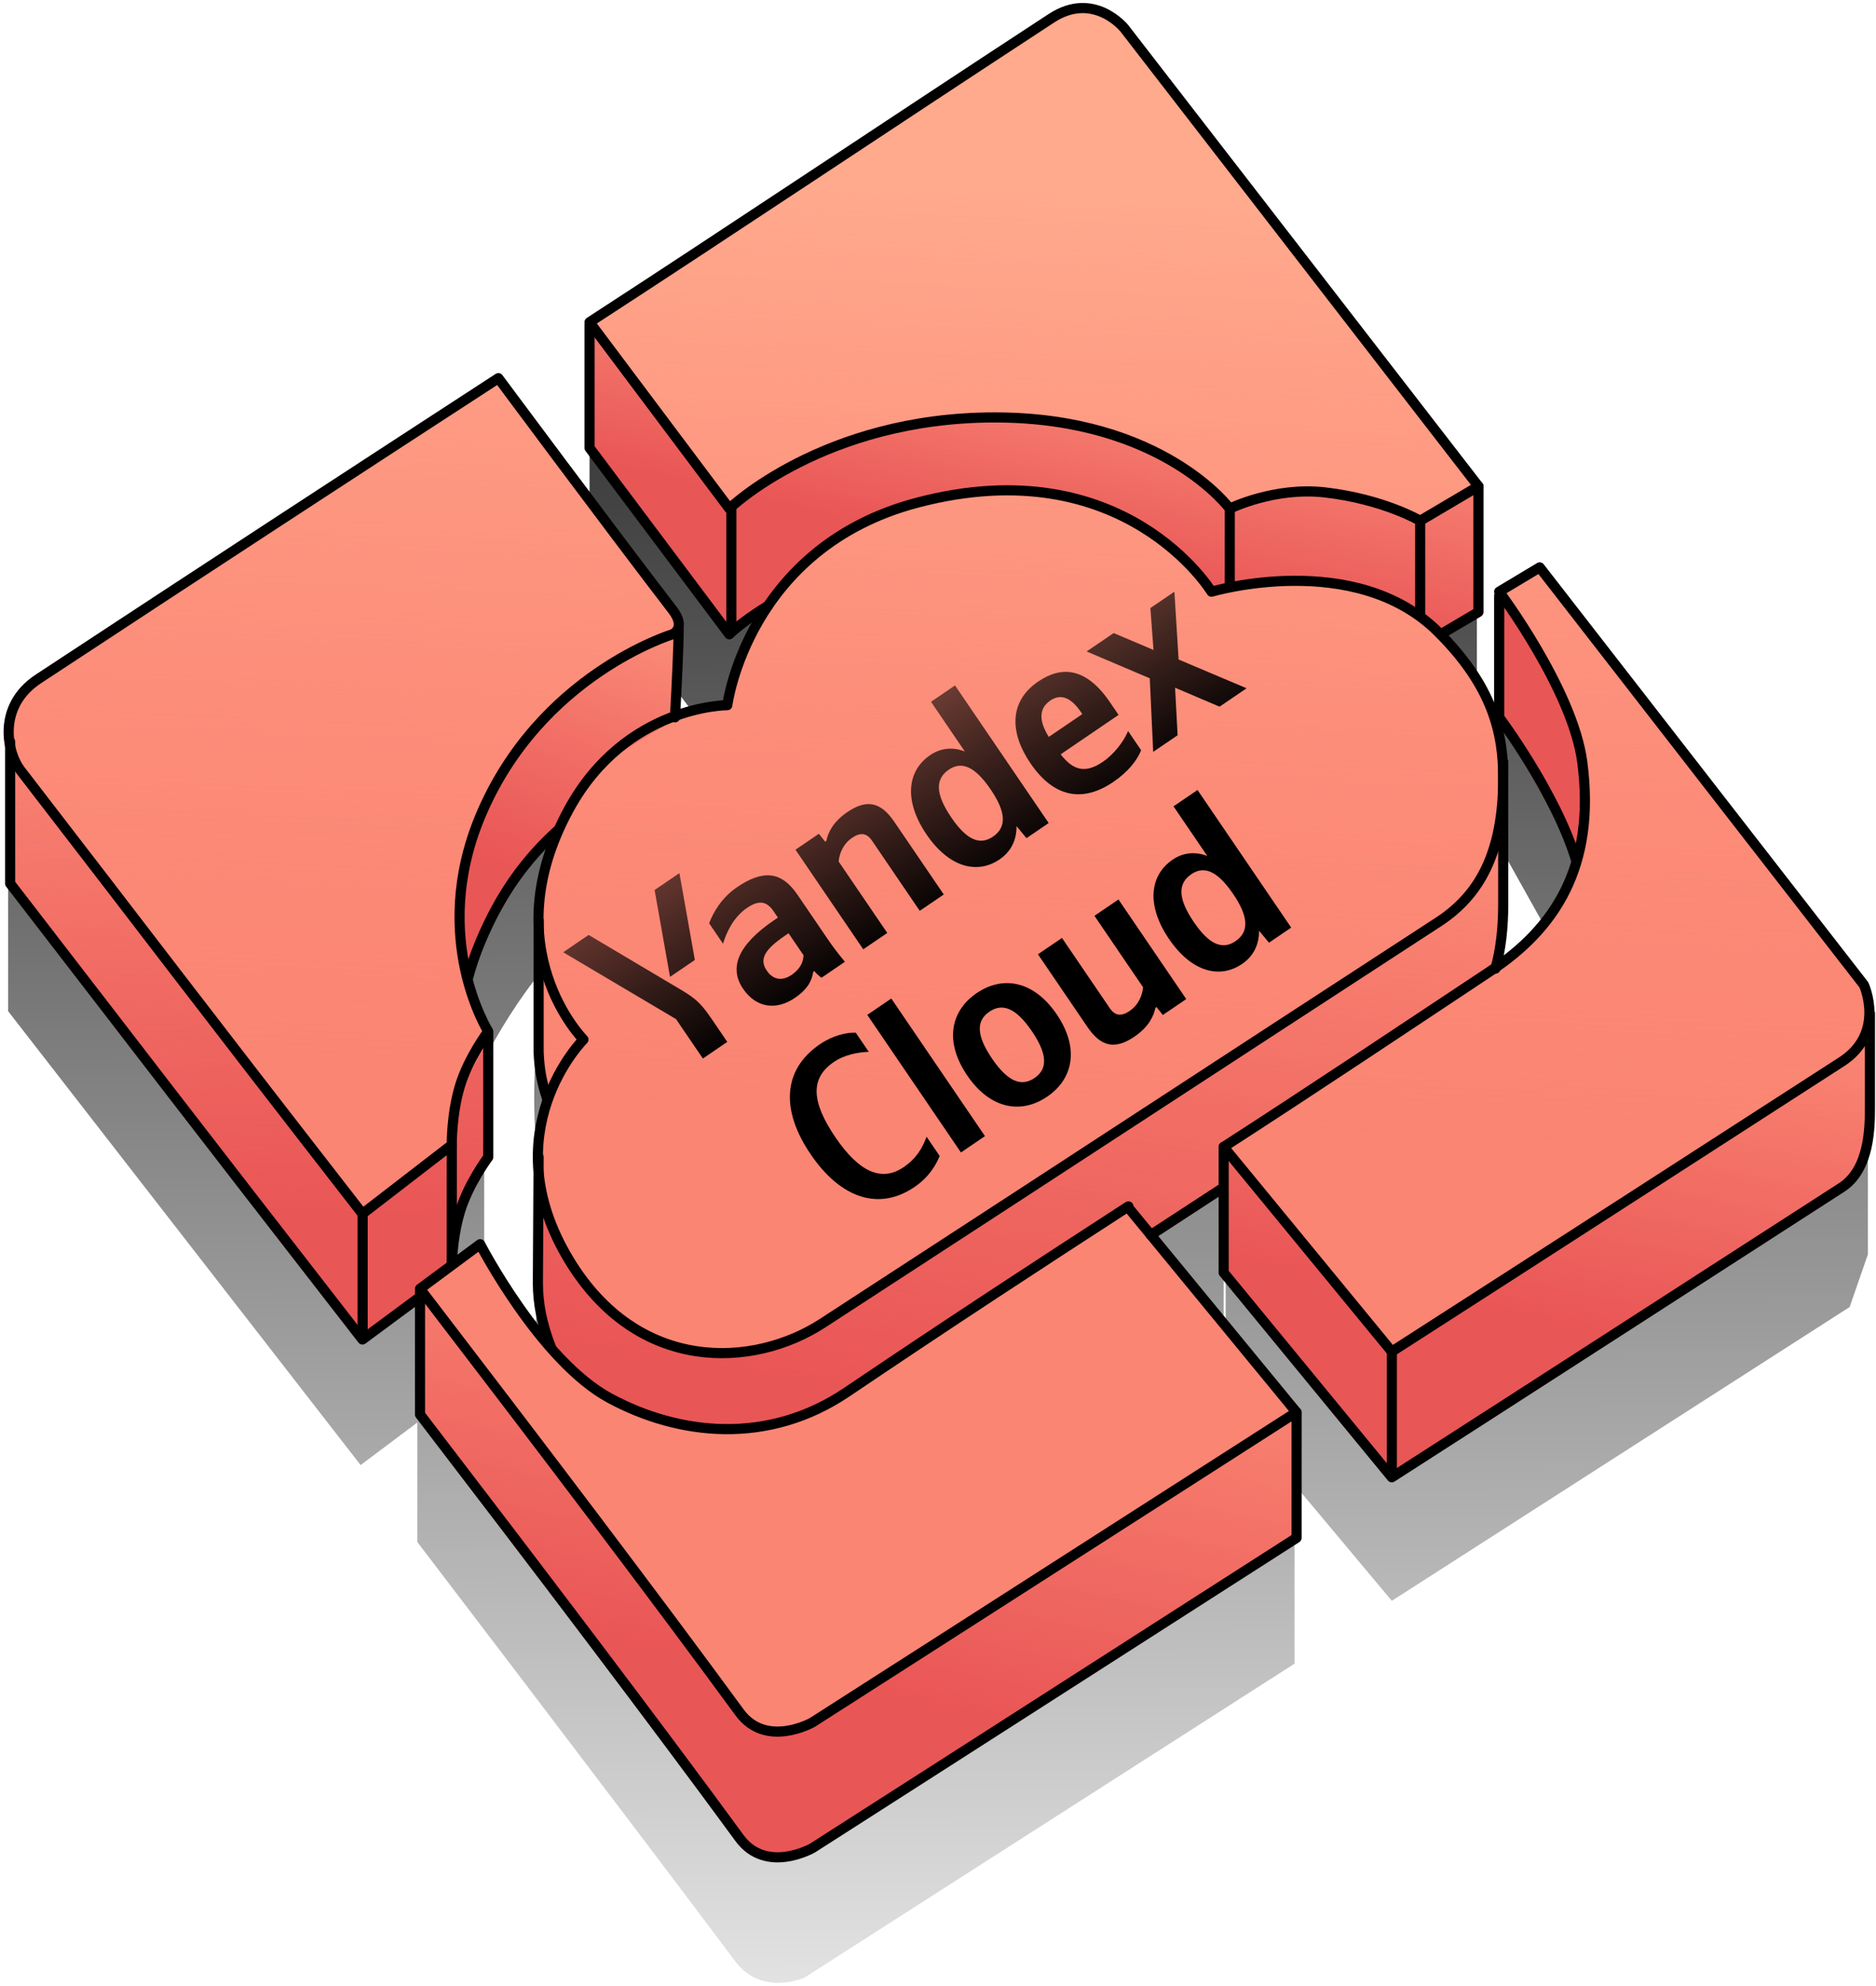
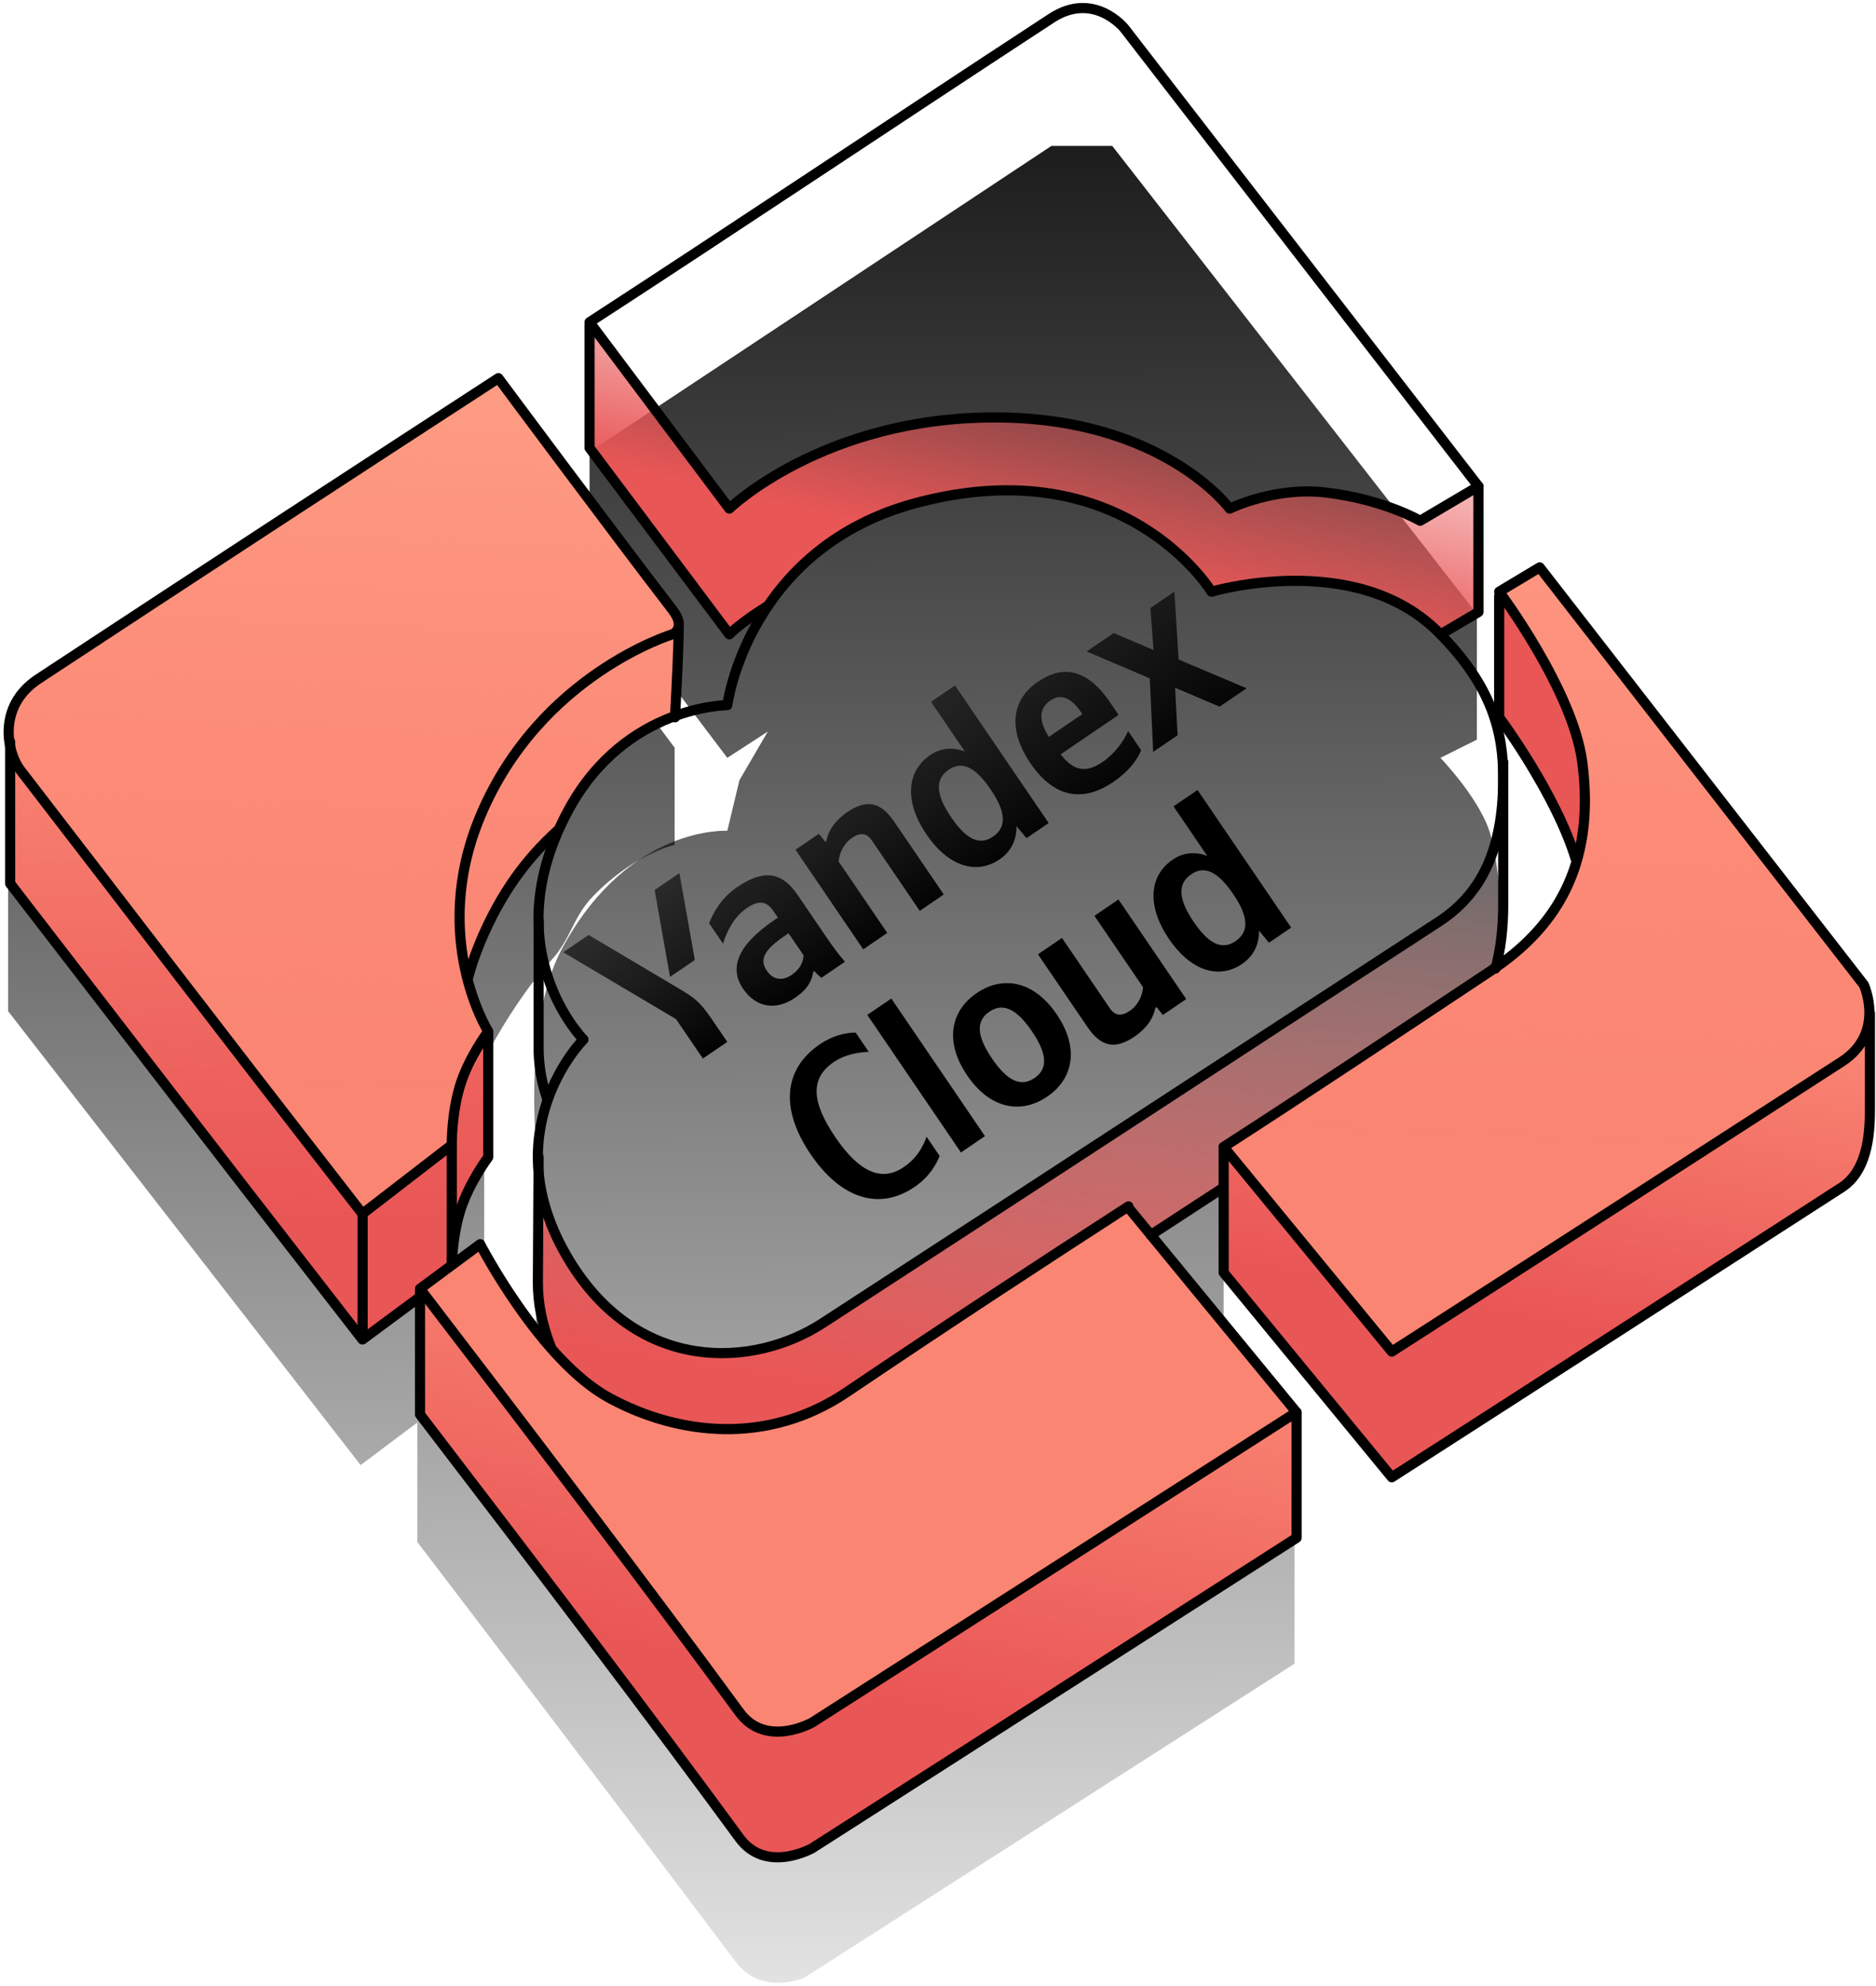
<svg xmlns="http://www.w3.org/2000/svg" width="463" height="490" viewBox="0 0 463 490" fill="none">
  <path d="M89 361.5L103 351V380.5C103 380.5 151.062 443.416 181.5 484C188 492.667 198.5 488 198.5 488L319.5 410.5V380.5C319.5 380.5 293 345.5 277.5 330.5C243.5 343 204 395.68 168.5 383.5C133.5 376 118.5 338.5 118.5 338.5L111.5 343L112.5 330.5L119.5 317V287L115 270.5C115 270.5 124 250 136 237C141.069 231.508 141.278 226.346 146.5 221C156.757 210.5 166.5 208.5 166.5 208.5V184.5L122.5 125.5L6.5 201L2 209.5V249.5L89 361.5Z" fill="url(#paint0_linear_13_324)" />
  <path d="M145.5 142V111.5L259.5 36H274.5L364.5 151.5V182.5L355.5 187C355.5 187 365.848 197.714 368 206.5C374 231 368 270.5 368 270.5L302 314.5V324.5L284 336C284 336 277.924 327.574 276.5 328.5C246.5 348 200 387.704 175 384C148 380 140.617 374.209 133.5 356C129.585 345.983 132 328.5 132 328.5L134.5 301.5C134.5 301.5 126.174 256.819 139 233.5C155.5 203.5 179.5 205 179.5 205L182.5 192.5L189.5 180.5L179.5 187L145.5 142Z" fill="url(#paint1_linear_13_324)" />
-   <path d="M302.5 346V315L379.5 261.5L389 242.5L370 208.5V177.5L379.5 172L461 276V309.5L456.5 322.5L343.5 395L302.5 346Z" fill="url(#paint2_linear_13_324)" />
  <path d="M89.5 330L103.5 319.5V349C103.5 349 151.562 411.916 182 452.5C188.5 461.167 199 456.5 199 456.5L320 379V349C320 349 293.5 314 278 299C244 311.5 204.5 364.18 169 352C134 344.5 119 307 119 307L112 311.5L113 299L120 285.5V255.5L115.5 239C115.5 239 124.5 218.5 136.5 205.5C141.569 200.008 141.778 194.846 147 189.5C157.257 179 167 177 167 177V153L123 94L7 169.5L2.5 178V218L89.5 330Z" fill="#FA8573" />
  <path d="M89.5 330L103.5 319.5V349C103.5 349 151.562 411.916 182 452.5C188.5 461.167 199 456.5 199 456.5L320 379V349C320 349 293.5 314 278 299C244 311.5 204.5 364.18 169 352C134 344.5 119 307 119 307L112 311.5L113 299L120 285.5V255.5L115.5 239C115.5 239 124.5 218.5 136.5 205.5C141.569 200.008 141.778 194.846 147 189.5C157.257 179 167 177 167 177V153L123 94L7 169.5L2.5 178V218L89.5 330Z" fill="url(#paint3_linear_13_324)" />
-   <path d="M146 110.5V80L260 4.5L268 2L275 4.5L365 120V151L356 155.5C356 155.5 366.348 166.214 368.5 175C374.5 199.5 368.5 239 368.5 239L302.5 283V293L284.5 304.5C284.5 304.5 278.424 296.074 277 297C247 316.5 200.5 356.204 175.5 352.5C148.5 348.5 141.117 342.709 134 324.5C130.085 314.483 132.5 297 132.5 297L135 270C135 270 126.674 225.319 139.5 202C156 172 180 173.5 180 173.5L183 161L190 149L180 155.5L146 110.5Z" fill="#FA8573" />
-   <path d="M146 110.5V80L260 4.5L268 2L275 4.5L365 120V151L356 155.5C356 155.5 366.348 166.214 368.5 175C374.5 199.5 368.5 239 368.5 239L302.5 283V293L284.5 304.5C284.5 304.5 278.424 296.074 277 297C247 316.5 200.5 356.204 175.5 352.5C148.5 348.5 141.117 342.709 134 324.5C130.085 314.483 132.5 297 132.5 297L135 270C135 270 126.674 225.319 139.5 202C156 172 180 173.5 180 173.5L183 161L190 149L180 155.5L146 110.5Z" fill="url(#paint4_linear_13_324)" />
  <path d="M303 314.5V283.5L380 230L389.5 211L370.5 177V146L380 140.5L461.5 244.5V278L457 291L344 363.5L303 314.5Z" fill="#FA8573" />
  <path d="M303 314.5V283.5L380 230L389.5 211L370.5 177V146L380 140.5L461.5 244.5V278L457 291L344 363.5L303 314.5Z" fill="url(#paint5_linear_13_324)" />
  <path d="M103.5 318V349L183.5 454.5L189 459L196.5 457.5L319.5 379V349L199.5 426L191.5 428L185 426L103.5 318Z" fill="url(#paint6_linear_13_324)" />
  <path d="M302 283.5V314L343.5 363.5L457 291L461.5 282V254L457 260.5L343.5 333.5L302 283.5Z" fill="url(#paint7_linear_13_324)" />
  <path d="M133.5 329.5V296C133.5 296 142.067 318.323 154 326C176 340.154 198 329.5 198 329.5C198 329.5 295.5 267 353 228.5C370.437 216.825 370.5 202.5 370.5 202.5L371 203.5L369.5 239L301 283V293.5L284 305C284 305 280.534 300.558 278 298C247.5 315 194.5 363.5 169 352C144.5 347 133.5 329.5 133.5 329.5Z" fill="url(#paint8_linear_13_324)" />
  <path d="M2.5 218V186.5L89.5 300L112 283.5L113.5 269.5L121 255.5V286L115 295.5L112 312L103.5 317.5V320L89.5 330L2.5 218Z" fill="url(#paint9_linear_13_324)" />
-   <path d="M130.5 181C106 210 115.5 240.5 115.5 240.5L123.5 221.5L136 206.5L148.5 188.5L167.5 177V156C167.5 156 141.754 167.679 130.5 181Z" fill="url(#paint10_linear_13_324)" />
  <path d="M146.5 110.5V81L180.5 125C180.5 125 208.5 102.5 244 102.5C283 102.5 304 125 304 125C304 125 319.149 120.154 329 121C337.983 121.771 351 128 351 128L364.5 120L365 150.5L356 155.5C356 155.5 344.877 146 327.5 143.5C316.634 141.937 299.5 146 299.5 146C299.5 146 283.5 121 245.5 121C207.5 121 190 149 190 149L180.5 155.5L146.5 110.5Z" fill="url(#paint11_linear_13_324)" />
  <path d="M370.5 178.5V147.5C370.5 147.5 380.568 160.532 385 170C396 193.5 389 210.5 389 210.5L370.5 178.5Z" fill="#E95656" />
  <path d="M225.685 292.897C229.419 290.355 231.061 287.307 231.906 285.23L228.68 280.491C227.653 283.264 226.194 285.83 223.007 288C217.529 291.729 211.98 289.144 206.193 280.644C200.24 271.899 199.903 266.052 205.778 262.051C208.517 260.187 211.855 259.63 214.412 259.534L211.186 254.795C208.828 254.756 205.54 255.493 202.353 257.663C193.141 263.934 192.685 273.968 200.068 284.813C207.651 295.952 217.12 298.728 225.685 292.897Z" fill="url(#paint12_linear_13_324)" />
  <path d="M219.973 246.383L214.047 250.417L237.162 284.369L243.087 280.335L219.973 246.383Z" fill="url(#paint13_linear_13_324)" />
  <path d="M241.052 245.044C234.529 249.485 233.09 257.113 238.711 265.369C244.298 273.576 251.923 275.035 258.446 270.594C264.969 266.153 266.407 258.525 260.787 250.269C255.199 242.062 247.575 240.603 241.052 245.044ZM255.319 266.002C252.033 268.239 248.694 266.866 244.836 261.2C240.944 255.484 240.892 251.874 244.178 249.636C247.464 247.399 250.804 248.772 254.662 254.439C258.553 260.154 258.606 263.764 255.319 266.002Z" fill="url(#paint14_linear_13_324)" />
  <path d="M282.117 243.611C281.92 245.676 280.942 247.986 278.801 249.444C276.709 250.868 275.165 250.632 273.901 248.776L262.094 231.434L256.169 235.468L268.374 253.396C271.7 258.282 275.155 259.075 279.985 255.787C283.521 253.38 284.748 250.686 285.144 248.7L285.443 248.496L286.989 250.447L292.766 246.514L276.037 221.942L270.111 225.976L282.117 243.611Z" fill="url(#paint15_linear_13_324)" />
  <path d="M306.55 237.845C309.338 235.947 310.764 233.117 310.728 229.639L313.188 232.611L318.666 228.882L295.552 194.929L289.626 198.963L297.974 211.225C294.983 210.044 291.994 210.363 289.405 212.126C283.678 216.024 282.921 223.475 288.508 231.682C294.029 239.792 300.973 241.642 306.55 237.845ZM294.025 215.701C297.212 213.531 300.501 214.938 304.359 220.605C308.25 226.321 308.254 229.965 304.917 232.236C301.681 234.439 298.424 233.082 294.633 227.512C290.675 221.699 290.639 218.006 294.025 215.701Z" fill="url(#paint16_linear_13_324)" />
  <path d="M179.493 257.085L175.568 251.32C172.608 246.973 171.196 246.075 167.042 243.613L145.274 230.692L139 234.964L166.849 251.465L173.468 261.187L179.493 257.085ZM171.487 236.869L167.682 215.438L161.557 219.607L165.362 241.039L171.487 236.869ZM246.7 212.046C249.488 210.148 250.914 207.318 250.878 203.84L253.338 206.812L258.816 203.083L235.702 169.13L229.776 173.164L238.124 185.426C235.133 184.245 232.144 184.564 229.555 186.327C223.828 190.225 223.071 197.676 228.658 205.883C234.179 213.993 241.123 215.843 246.7 212.046ZM281.636 185.116L278.41 180.377C277.399 182.853 275.044 186.029 272.156 187.995C267.824 190.945 264.817 190.06 261.774 186.126L276.065 176.397L273.97 173.319C268.15 164.77 262.121 164.156 256.195 168.19C248.975 173.106 249.231 180.868 254.286 188.293C260.106 196.842 267.215 198.079 274.784 192.927C278.568 190.35 280.692 187.475 281.636 185.116ZM196.817 220.769C192.759 214.809 188.142 214.663 181.868 218.935C177.984 221.579 175.945 225.327 175.017 227.817L178.442 232.849C179.303 230.046 180.994 226.321 184.33 224.05C187.169 222.118 189.129 222.213 190.925 224.851L191.989 226.415L191.043 227.059C181.98 233.229 179.909 238.857 183.401 243.986C186.627 248.725 191.577 249.359 196.158 246.24C199.643 243.867 200.372 241.726 200.719 239.774L200.968 239.605C201.451 240.206 202.215 240.901 202.747 241.254L208.523 237.321C206.96 235.454 205.497 233.519 204.134 231.516L196.817 220.769ZM206.974 212.567C207.171 210.502 208.149 208.192 210.29 206.734C212.382 205.31 213.927 205.546 215.19 207.402L226.997 224.745L232.923 220.71L220.717 202.782C217.391 197.897 213.936 197.103 209.106 200.391C205.57 202.798 204.344 205.492 203.947 207.478L203.648 207.682L202.102 205.732L196.326 209.664L213.054 234.237L218.98 230.202L206.974 212.567ZM300.992 174.369L307.665 169.827L290.884 162.734L289.84 146L283.915 150.034L284.688 160.375L274.852 156.204L268.18 160.746L283.764 167.367L284.61 185.522L290.635 181.421L290.01 169.692L300.992 174.369ZM234.175 189.902C237.362 187.732 240.651 189.139 244.509 194.806C248.4 200.522 248.404 204.166 245.067 206.437C241.831 208.64 238.574 207.283 234.783 201.713C230.825 195.9 230.789 192.207 234.175 189.902ZM259.222 172.85C262.16 170.85 264.686 172.634 266.781 175.712L267.113 176.2L258.847 181.827C256.336 177.818 256.383 174.783 259.222 172.85ZM198.308 235.697C198.293 237.28 197.497 239.108 195.406 240.532C192.916 242.227 190.706 241.658 189.243 239.508C187.314 236.675 188.691 234.308 193.77 230.85L194.616 230.274L198.308 235.697Z" fill="url(#paint17_linear_13_324)" />
  <path d="M182.498 453.515L183.507 452.777L182.498 453.515ZM200.498 456.015L201.117 457.102C201.136 457.091 201.154 457.08 201.172 457.068L200.498 456.015ZM454.498 293.015L455.176 294.066L454.498 293.015ZM2.5 218H1.25C1.25 218.276 1.342 218.545 1.51 218.764L2.5 218ZM364.882 151.015L365.518 152.092C365.898 151.867 366.132 151.457 366.132 151.015H364.882ZM145.499 110.515H144.249C144.249 110.786 144.337 111.049 144.499 111.265L145.499 110.515ZM89.455 330.515L88.468 331.282C88.885 331.819 89.653 331.924 90.199 331.52L89.455 330.515ZM103.658 349.015H102.408C102.408 349.29 102.499 349.558 102.666 349.776L103.658 349.015ZM319.999 379.456L320.674 380.509C321.032 380.279 321.249 379.882 321.249 379.456H319.999ZM343.499 364.515L342.533 365.309C342.936 365.799 343.641 365.91 344.174 365.567L343.499 364.515ZM370 177.015H368.75C368.75 177.286 368.838 177.549 369 177.765L370 177.015ZM302 314.015H300.75C300.75 314.305 300.85 314.585 301.034 314.809L302 314.015ZM168.75 155.015C168.75 154.325 168.19 153.765 167.5 153.765C166.81 153.765 166.25 154.325 166.25 155.015H168.75ZM120.499 285.515L121.498 286.267C121.661 286.051 121.749 285.787 121.749 285.515H120.499ZM118.499 232.515L117.345 232.035L118.499 232.515ZM113.499 299.015L112.302 298.655L113.499 299.015ZM179.999 156.515L178.999 157.265C179.219 157.558 179.556 157.74 179.922 157.763C180.288 157.786 180.645 157.647 180.899 157.383L179.999 156.515ZM190.155 150.565C190.743 150.203 190.926 149.433 190.565 148.845C190.203 148.257 189.433 148.074 188.845 148.435L190.155 150.565ZM165.346 176.933C165.309 177.622 165.837 178.211 166.527 178.248C167.216 178.285 167.805 177.757 167.842 177.067L165.346 176.933ZM138.342 205.94C138.852 205.475 138.889 204.684 138.424 204.174C137.96 203.663 137.169 203.626 136.658 204.091L138.342 205.94ZM114.291 241.038C114.115 241.706 114.514 242.389 115.182 242.565C115.85 242.741 116.533 242.342 116.709 241.674L114.291 241.038ZM121.749 255C121.749 254.31 121.189 253.75 120.499 253.75C119.809 253.75 119.249 254.31 119.249 255H121.749ZM104.402 321.005C104.957 320.594 105.074 319.811 104.663 319.256C104.252 318.701 103.469 318.585 102.914 318.995L104.402 321.005ZM110.273 311.959C110.251 312.649 110.792 313.227 111.482 313.249C112.172 313.272 112.749 312.731 112.772 312.041L110.273 311.959ZM104.908 318.5C104.908 317.81 104.349 317.25 103.658 317.25C102.968 317.25 102.408 317.81 102.408 318.5H104.908ZM132.932 259.5H131.682V259.523L131.683 259.546L132.932 259.5ZM134.182 227C134.182 226.31 133.622 225.75 132.932 225.75C132.242 225.75 131.682 226.31 131.682 227H134.182ZM354.939 155.439C354.345 155.79 354.148 156.557 354.499 157.151C354.85 157.746 355.617 157.943 356.211 157.592L354.939 155.439ZM146.749 80C146.749 79.31 146.189 78.75 145.499 78.75C144.809 78.75 144.249 79.31 144.249 80H146.749ZM366.132 120C366.132 119.31 365.572 118.75 364.882 118.75C364.191 118.75 363.632 119.31 363.632 120H366.132ZM462.75 250C462.75 249.31 462.19 248.75 461.5 248.75C460.81 248.75 460.25 249.31 460.25 250H462.75ZM371.25 147C371.25 146.31 370.69 145.75 370 145.75C369.31 145.75 368.75 146.31 368.75 147H371.25ZM387.803 212.653C388.002 213.314 388.7 213.688 389.361 213.489C390.022 213.29 390.396 212.593 390.197 211.932L387.803 212.653ZM367.883 238.667C367.699 239.333 368.089 240.021 368.755 240.205C369.42 240.389 370.108 239.998 370.292 239.333L367.883 238.667ZM303.25 283C303.25 282.31 302.69 281.75 302 281.75C301.31 281.75 300.75 282.31 300.75 283H303.25ZM302.683 294.047C303.261 293.67 303.424 292.896 303.047 292.317C302.67 291.739 301.896 291.576 301.317 291.953L302.683 294.047ZM372.249 188C372.249 187.31 371.689 186.75 370.999 186.75C370.309 186.75 369.749 187.31 369.749 188H372.249ZM134.182 285.523C134.186 284.832 133.63 284.269 132.939 284.265C132.249 284.261 131.686 284.818 131.682 285.508L134.182 285.523ZM132.749 316.5L131.499 316.493L131.499 316.502L132.749 316.5ZM133.812 271.389C134.027 272.045 134.733 272.403 135.389 272.188C136.045 271.973 136.403 271.267 136.188 270.611L133.812 271.389ZM134.836 332.956C135.088 333.599 135.813 333.916 136.456 333.664C137.099 333.412 137.416 332.687 137.164 332.044L134.836 332.956ZM283.317 303.695C282.739 304.072 282.576 304.847 282.953 305.425C283.33 306.003 284.105 306.166 284.683 305.789L283.317 303.695ZM321.249 349C321.249 348.31 320.689 347.75 319.999 347.75C319.309 347.75 318.749 348.31 318.749 349H321.249ZM3.75 183C3.75 182.31 3.19 181.75 2.5 181.75C1.81 181.75 1.25 182.31 1.25 183H3.75ZM181.49 454.253C185.142 459.246 190.178 459.917 194.136 459.379C196.105 459.111 197.839 458.545 199.076 458.051C199.696 457.803 200.198 457.571 200.547 457.398C200.723 457.312 200.86 457.241 200.956 457.189C201.004 457.164 201.042 457.143 201.069 457.128C201.083 457.121 201.093 457.115 201.101 457.11C201.105 457.108 201.109 457.106 201.111 457.105C201.112 457.104 201.114 457.103 201.115 457.103C201.115 457.103 201.116 457.102 201.116 457.102C201.116 457.102 201.117 457.102 200.498 456.015C199.88 454.929 199.88 454.929 199.881 454.929C199.881 454.929 199.881 454.928 199.881 454.928C199.881 454.928 199.881 454.928 199.881 454.928C199.881 454.928 199.88 454.929 199.879 454.93C199.876 454.931 199.87 454.935 199.862 454.939C199.845 454.948 199.818 454.963 199.781 454.983C199.706 455.023 199.592 455.082 199.442 455.156C199.142 455.304 198.7 455.509 198.148 455.73C197.038 456.173 195.507 456.669 193.799 456.902C190.403 457.363 186.439 456.784 183.507 452.777L181.49 454.253ZM455.176 294.066C459.067 291.558 460.933 287.435 461.843 283.47C462.754 279.499 462.75 275.49 462.75 273H460.25C460.25 275.51 460.246 279.252 459.406 282.911C458.566 286.575 456.931 289.96 453.821 291.965L455.176 294.066ZM1.51 218.764C37.007 264.762 43.01 272.78 88.468 331.282L90.442 329.748C44.988 271.251 38.991 263.241 3.49 217.236L1.51 218.764ZM102.666 349.776C131.964 387.997 161.459 426.873 181.49 454.253L183.507 452.777C163.459 425.372 133.949 386.478 104.65 348.255L102.666 349.776ZM200.498 456.015C201.172 457.068 201.172 457.068 201.173 457.068C201.173 457.068 201.174 457.067 201.174 457.067C201.176 457.066 201.179 457.064 201.182 457.062C201.188 457.058 201.198 457.052 201.211 457.043C201.237 457.027 201.276 457.002 201.328 456.968C201.432 456.902 201.587 456.803 201.791 456.672C202.201 456.41 202.81 456.02 203.609 455.509C205.207 454.487 207.562 452.979 210.594 451.039C216.659 447.158 225.43 441.543 236.256 434.61C257.91 420.744 287.785 401.604 320.674 380.509L319.324 378.404C286.436 399.499 256.561 418.639 234.908 432.505C224.082 439.437 215.311 445.052 209.247 448.933C206.214 450.874 203.859 452.381 202.262 453.403C201.463 453.914 200.854 454.304 200.444 454.566C200.239 454.697 200.085 454.796 199.981 454.862C199.929 454.896 199.89 454.921 199.864 454.937C199.851 454.946 199.841 454.952 199.835 454.956C199.831 454.958 199.829 454.96 199.827 454.961C199.826 454.961 199.826 454.962 199.825 454.962C199.825 454.962 199.825 454.962 200.498 456.015ZM344.174 365.567C381.356 341.705 420.486 316.425 455.176 294.066L453.821 291.965C419.129 314.326 380.003 339.603 342.824 363.463L344.174 365.567ZM114.696 299.375C115.708 296.013 117.402 292.737 118.863 290.279C119.591 289.056 120.253 288.047 120.733 287.346C120.973 286.996 121.166 286.723 121.299 286.539C121.365 286.447 121.416 286.378 121.45 286.332C121.467 286.309 121.479 286.292 121.487 286.281C121.491 286.276 121.494 286.272 121.496 286.27C121.497 286.268 121.497 286.268 121.498 286.267C121.498 286.267 121.498 286.267 121.498 286.267C121.498 286.267 121.498 286.267 121.498 286.267C121.498 286.267 121.498 286.267 120.499 285.515C119.501 284.763 119.5 284.764 119.5 284.764C119.5 284.764 119.5 284.764 119.5 284.764C119.5 284.765 119.499 284.765 119.499 284.766C119.498 284.767 119.497 284.769 119.495 284.771C119.492 284.775 119.488 284.78 119.483 284.787C119.472 284.801 119.457 284.822 119.438 284.848C119.399 284.901 119.342 284.978 119.271 285.078C119.127 285.277 118.922 285.566 118.67 285.935C118.166 286.671 117.474 287.725 116.714 289.001C115.202 291.544 113.396 295.018 112.302 298.655L114.696 299.375ZM144.499 111.265L178.999 157.265L180.999 155.765L146.499 109.765L144.499 111.265ZM301.034 314.809L342.533 365.309L344.465 363.722L302.966 313.222L301.034 314.809ZM179.999 156.515C180.899 157.383 180.899 157.383 180.899 157.383C180.899 157.383 180.898 157.384 180.898 157.384C180.898 157.384 180.898 157.384 180.898 157.384C180.898 157.384 180.898 157.384 180.898 157.384C180.898 157.384 180.899 157.383 180.9 157.381C180.904 157.378 180.91 157.372 180.918 157.363C180.936 157.346 180.964 157.317 181.004 157.279C181.084 157.201 181.209 157.081 181.382 156.923C181.728 156.606 182.265 156.134 183.011 155.533C184.504 154.329 186.836 152.606 190.155 150.565L188.845 148.435C185.437 150.532 183.018 152.316 181.442 153.586C180.655 154.221 180.078 154.727 179.693 155.079C179.501 155.255 179.357 155.393 179.259 155.489C179.21 155.537 179.172 155.574 179.145 155.601C179.132 155.614 179.122 155.625 179.114 155.633C179.11 155.636 179.107 155.64 179.104 155.642C179.103 155.644 179.102 155.645 179.101 155.646C179.101 155.646 179.1 155.646 179.1 155.647C179.1 155.647 179.1 155.647 179.1 155.647C179.099 155.648 179.099 155.648 179.999 156.515ZM167.842 177.067C168.261 169.306 168.75 159.319 168.75 155.015H166.25C166.25 159.236 165.766 169.144 165.346 176.933L167.842 177.067ZM119.653 232.996C124.722 220.83 131.027 212.6 138.342 205.94L136.658 204.091C129.08 210.991 122.559 219.522 117.345 232.035L119.653 232.996ZM116.709 241.674C117.448 238.864 118.415 235.966 119.653 232.996L117.345 232.035C116.063 235.111 115.059 238.118 114.291 241.038L116.709 241.674ZM121.749 285.515V255H119.249V285.515H121.749ZM102.914 318.995L88.712 329.511L90.199 331.52L104.402 321.005L102.914 318.995ZM112.772 312.041C112.854 309.537 113.212 304.31 114.696 299.375L112.302 298.655C110.725 303.897 110.358 309.375 110.273 311.959L112.772 312.041ZM102.408 318.5V349.015H104.908V318.5H102.408ZM134.182 259.5V227H131.682V259.5H134.182ZM356.211 157.592L365.518 152.092L364.246 149.939L354.939 155.439L356.211 157.592ZM146.749 110.515V80H144.249V110.515H146.749ZM366.132 151.015V120H363.632V151.015H366.132ZM462.75 273V250H460.25V273H462.75ZM371.25 177.015V147H368.75V177.015H371.25ZM390.197 211.932C387.651 203.484 382.835 194.557 378.692 187.781C376.615 184.385 374.695 181.51 373.294 179.484C372.593 178.471 372.022 177.669 371.625 177.119C371.426 176.844 371.271 176.632 371.165 176.488C371.112 176.416 371.071 176.361 371.044 176.324C371.03 176.306 371.019 176.291 371.012 176.282C371.008 176.277 371.006 176.273 371.004 176.27C371.003 176.269 371.002 176.268 371.001 176.267C371.001 176.267 371.001 176.267 371.001 176.266C371.001 176.266 371 176.266 370 177.015C369 177.765 369 177.765 369 177.765C369 177.765 369 177.765 369 177.765C369 177.766 369.001 177.766 369.001 177.767C369.003 177.769 369.005 177.772 369.008 177.776C369.014 177.785 369.024 177.798 369.037 177.815C369.062 177.849 369.101 177.901 369.152 177.97C369.253 178.109 369.404 178.314 369.598 178.583C369.986 179.12 370.548 179.908 371.238 180.906C372.618 182.902 374.511 185.737 376.559 189.086C380.666 195.802 385.35 204.513 387.803 212.653L390.197 211.932ZM369.749 223.015C369.749 229.103 369.099 234.264 367.883 238.667L370.292 239.333C371.581 234.668 372.249 229.276 372.249 223.015H369.749ZM303.25 314.015V283H300.75V314.015H303.25ZM372.249 223.015V188H369.749V223.015H372.249ZM131.682 285.508L131.499 316.493L133.999 316.507L134.182 285.523L131.682 285.508ZM136.188 270.611C135.035 267.09 134.349 264.018 134.181 259.454L131.683 259.546C131.861 264.376 132.597 267.68 133.812 271.389L136.188 270.611ZM137.164 332.044C134.886 326.229 134.006 321.347 133.999 316.498L131.499 316.502C131.507 321.688 132.455 326.877 134.836 332.956L137.164 332.044ZM301.317 291.953C295.083 296.017 289.182 299.868 283.317 303.695L284.683 305.789C290.548 301.961 296.449 298.111 302.683 294.047L301.317 291.953ZM321.249 379.456V349H318.749V379.456H321.249ZM3.75 218V183H1.25V218H3.75Z" fill="black" />
  <path d="M111.5 282.5V312M89.5 299.5V330" stroke="black" stroke-width="2.5" />
-   <path d="M180.5 125.5V156M303.5 125.5V144.5M350.5 128.5V151.5M343.5 333.5V364" stroke="black" stroke-width="2.5" />
  <path d="M319.999 348.441C254.222 390.631 200.498 425 200.498 425C200.498 425 189.082 431.5 182.498 422.5C162.459 395.107 132.956 356.222 103.658 318L118.499 307C118.499 307 133.372 335.77 150.499 345C167.626 354.23 189.578 356.609 208.999 343.5C234.342 326.393 256.83 311.695 278.499 297.673M278.499 298L319.999 348.5M454.498 262C465.498 254.91 459.998 243 459.998 243L379.999 140L370 146C370 146 388.153 170.232 390.499 188C393.932 214 383.51 229.207 367.999 239.5C344.891 254.835 323.227 269.313 302 283L343.499 333.5C380.68 309.639 419.808 284.36 454.498 262ZM277.498 7C277.498 7 269.999 -2.366 259.498 4.5C217.667 31.852 181.357 56.213 145.499 79.5L179.999 125.5C179.999 125.5 203.202 103 245.499 103C286.999 103 303.499 125.5 303.499 125.5C303.499 125.5 314.499 120.061 326.999 121.5C341.499 123.169 350.499 128.5 350.499 128.5L364.882 120L277.498 7ZM9.499 167.5C-1.001 174.409 1.913 186 5 190C40.499 236.001 43.999 241 89.455 299.5L111.499 282.5C111.499 282.5 111.394 275 113.499 268C115.605 261 120.499 254.5 120.499 254.5C120.499 254.5 105.999 231.5 118.499 201.5C133.094 166.472 165.999 156.5 165.999 156.5C165.999 156.5 169.461 155 165.999 150.5C150.999 131 122.999 93.313 122.999 93.313C88.212 115.925 52.181 139.414 9.499 167.5ZM143.999 256.5C143.999 256.5 121.556 234.003 140.499 199.5C154.499 174 179.499 174 179.499 174C179.499 174 184.499 135 226.499 124C277.499 110.643 298.999 146 298.999 146C298.999 146 334.499 135.5 354.999 156C368.499 169.5 370.999 181 370.999 192C370.999 210.5 365.084 220.941 354.999 227.5C293.499 267.5 272.999 281 202.999 326.5C185.999 337.55 157.499 339 140.499 311C121.211 279.232 143.999 256.5 143.999 256.5Z" stroke="black" stroke-width="2.5" stroke-linecap="round" stroke-linejoin="round" />
  <defs>
    <linearGradient id="paint0_linear_13_324" x1="270" y1="-30" x2="272" y2="555" gradientUnits="userSpaceOnUse">
      <stop />
      <stop offset="1" stop-opacity="0" />
    </linearGradient>
    <linearGradient id="paint1_linear_13_324" x1="270" y1="-30" x2="272" y2="555" gradientUnits="userSpaceOnUse">
      <stop />
      <stop offset="1" stop-opacity="0" />
    </linearGradient>
    <linearGradient id="paint2_linear_13_324" x1="270" y1="-30" x2="272" y2="555" gradientUnits="userSpaceOnUse">
      <stop />
      <stop offset="1" stop-opacity="0" />
    </linearGradient>
    <linearGradient id="paint3_linear_13_324" x1="189" y1="46" x2="175" y2="361" gradientUnits="userSpaceOnUse">
      <stop stop-color="#FFA98D" />
      <stop offset="0.718" stop-color="#FF8D7B" stop-opacity="0" />
    </linearGradient>
    <linearGradient id="paint4_linear_13_324" x1="189" y1="46" x2="175" y2="361" gradientUnits="userSpaceOnUse">
      <stop stop-color="#FFA98D" />
      <stop offset="0.718" stop-color="#FF8D7B" stop-opacity="0" />
    </linearGradient>
    <linearGradient id="paint5_linear_13_324" x1="189" y1="46" x2="175" y2="361" gradientUnits="userSpaceOnUse">
      <stop stop-color="#FFA98D" />
      <stop offset="0.718" stop-color="#FF8D7B" stop-opacity="0" />
    </linearGradient>
    <linearGradient id="paint6_linear_13_324" x1="211.5" y1="318" x2="191.5" y2="412" gradientUnits="userSpaceOnUse">
      <stop stop-color="#E95656" stop-opacity="0" />
      <stop offset="1" stop-color="#E95656" />
    </linearGradient>
    <linearGradient id="paint7_linear_13_324" x1="379" y1="242.5" x2="363.5" y2="321.5" gradientUnits="userSpaceOnUse">
      <stop stop-color="#E95656" stop-opacity="0" />
      <stop offset="1" stop-color="#E95656" />
    </linearGradient>
    <linearGradient id="paint8_linear_13_324" x1="274" y1="354" x2="299" y2="197" gradientUnits="userSpaceOnUse">
      <stop offset="0.011" stop-color="#E95656" />
      <stop offset="1" stop-color="#E95656" stop-opacity="0" />
    </linearGradient>
    <linearGradient id="paint9_linear_13_324" x1="69" y1="299.5" x2="65" y2="113" gradientUnits="userSpaceOnUse">
      <stop stop-color="#E95656" />
      <stop offset="0.73" stop-color="#E95656" stop-opacity="0" />
    </linearGradient>
    <linearGradient id="paint10_linear_13_324" x1="131.5" y1="216" x2="159.5" y2="147.5" gradientUnits="userSpaceOnUse">
      <stop stop-color="#E95656" />
      <stop offset="1" stop-color="#E95656" stop-opacity="0" />
    </linearGradient>
    <linearGradient id="paint11_linear_13_324" x1="264.5" y1="141" x2="280.5" y2="71.5" gradientUnits="userSpaceOnUse">
      <stop stop-color="#E95656" />
      <stop offset="1" stop-color="#E95656" stop-opacity="0" />
    </linearGradient>
    <linearGradient id="paint12_linear_13_324" x1="259" y1="252" x2="180" y2="127" gradientUnits="userSpaceOnUse">
      <stop offset="0.245" />
      <stop offset="1" stop-opacity="0" />
    </linearGradient>
    <linearGradient id="paint13_linear_13_324" x1="259" y1="252" x2="180" y2="127" gradientUnits="userSpaceOnUse">
      <stop offset="0.245" />
      <stop offset="1" stop-opacity="0" />
    </linearGradient>
    <linearGradient id="paint14_linear_13_324" x1="259" y1="252" x2="180" y2="127" gradientUnits="userSpaceOnUse">
      <stop offset="0.245" />
      <stop offset="1" stop-opacity="0" />
    </linearGradient>
    <linearGradient id="paint15_linear_13_324" x1="259" y1="252" x2="180" y2="127" gradientUnits="userSpaceOnUse">
      <stop offset="0.245" />
      <stop offset="1" stop-opacity="0" />
    </linearGradient>
    <linearGradient id="paint16_linear_13_324" x1="259" y1="252" x2="180" y2="127" gradientUnits="userSpaceOnUse">
      <stop offset="0.245" />
      <stop offset="1" stop-opacity="0" />
    </linearGradient>
    <linearGradient id="paint17_linear_13_324" x1="259" y1="252" x2="180" y2="127" gradientUnits="userSpaceOnUse">
      <stop offset="0.245" />
      <stop offset="1" stop-opacity="0" />
    </linearGradient>
  </defs>
</svg>